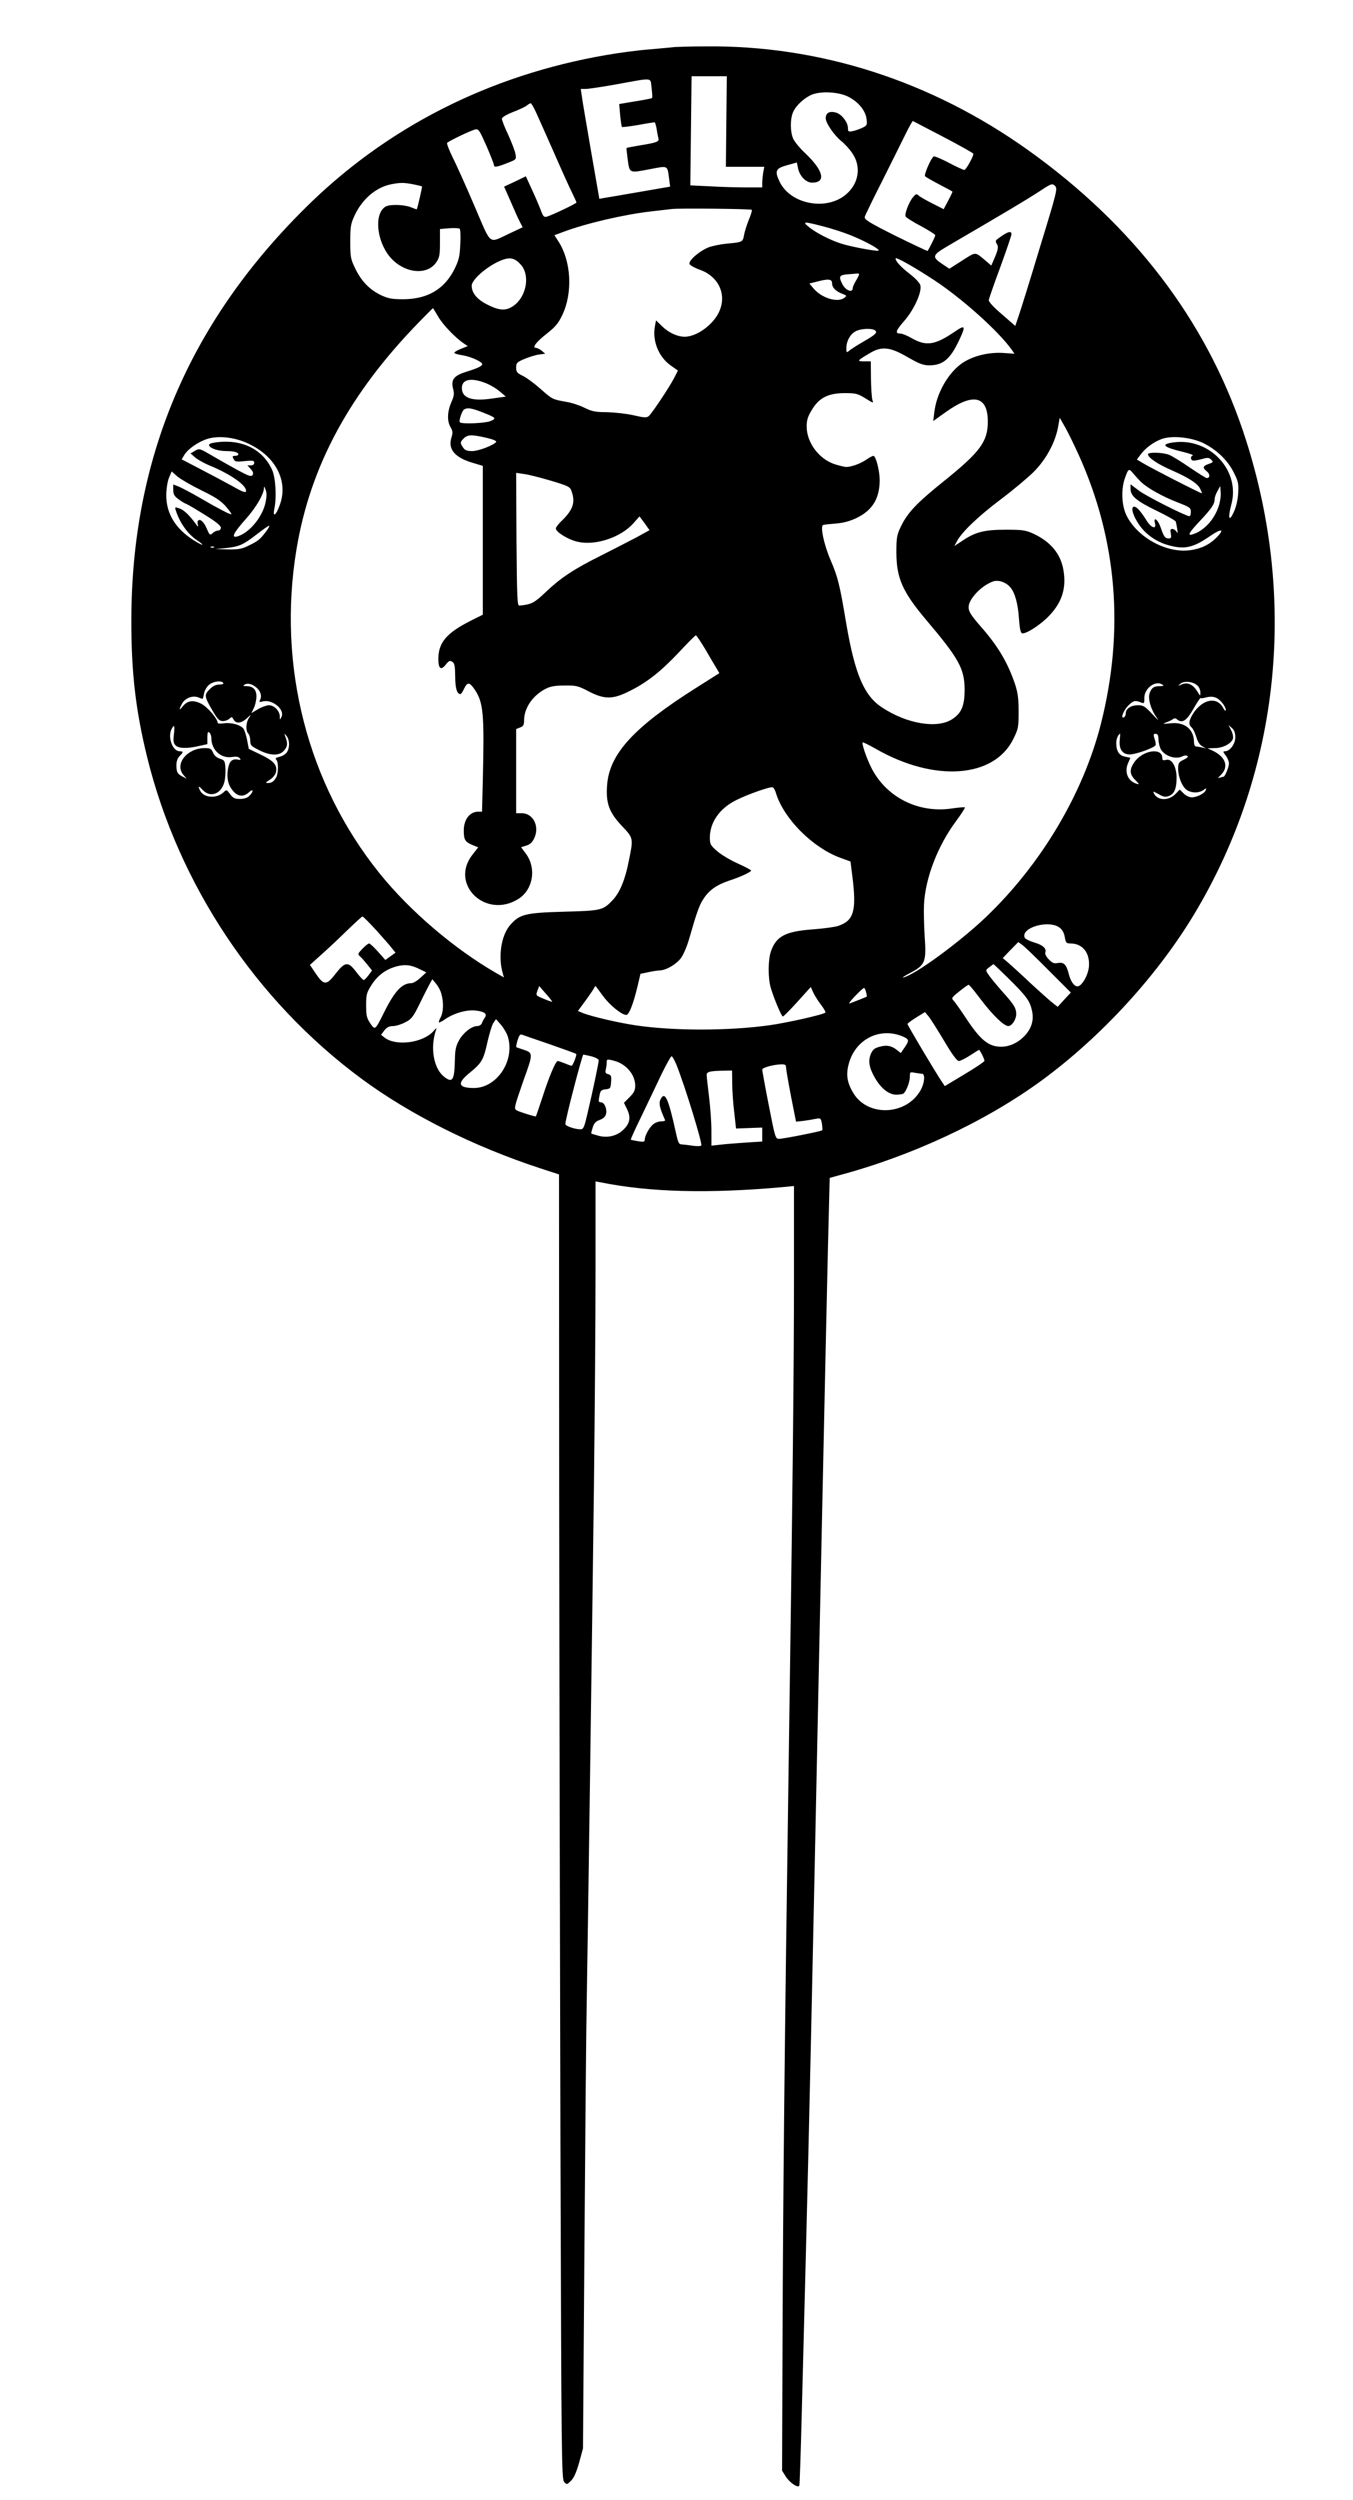
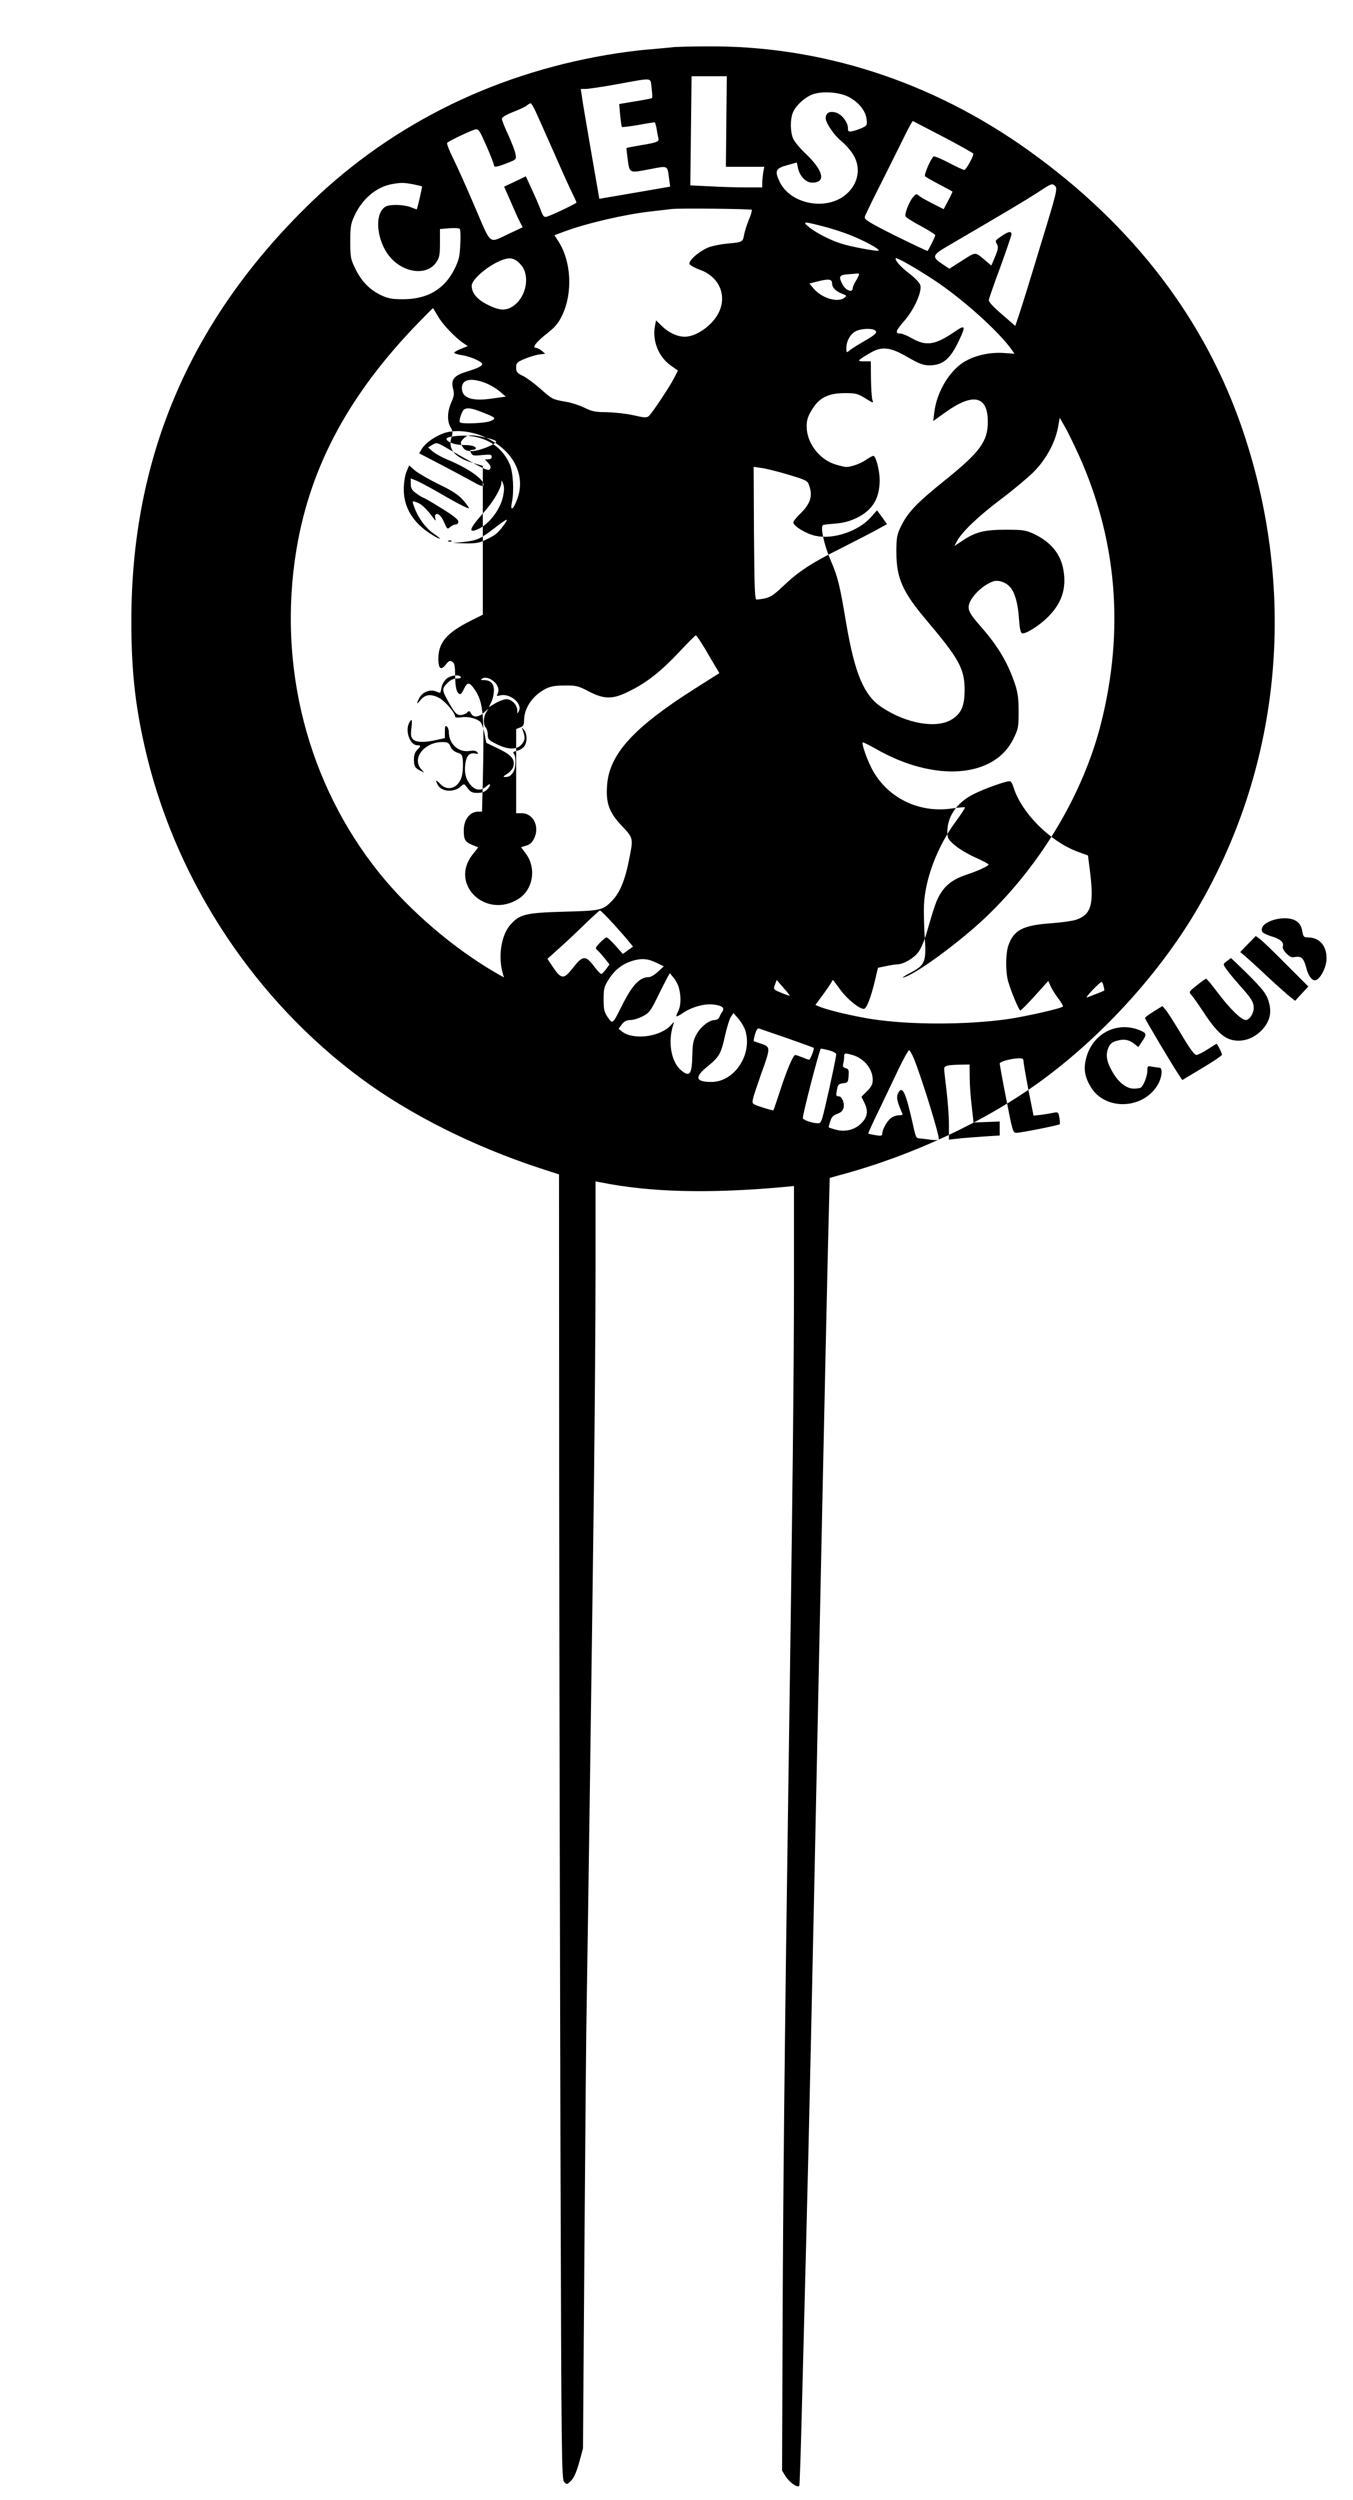
<svg xmlns="http://www.w3.org/2000/svg" version="1.0" width="851.958px" height="1573.42px" viewBox="0 0 852 1574" preserveAspectRatio="xMidYMid meet">
  <g transform="translate(0,1574) scale(0.1,-0.1)" fill="#000000" stroke="none">
-     <path d="M4250 15444 c-19 -2 -91 -9 -160 -15 -69 -5 -190 -21 -270 -35 -742 -127 -1394 -459 -1908 -973 -727 -724 -1084 -1573 -1086 -2581 -1 -332 27 -570 99 -865 197 -802 685 -1535 1350 -2026 307 -227 709 -428 1128 -565 l117 -38 1 -2021 c1 -1111 5 -2959 8 -4107 6 -1973 7 -2088 24 -2105 16 -17 18 -16 43 9 18 18 34 54 51 115 l24 88 9 1255 c5 690 11 1406 15 1590 7 411 32 2171 45 3220 5 426 10 1031 10 1344 l0 568 33 -6 c306 -62 676 -72 1145 -30 l72 7 0 -574 c0 -585 -8 -1324 -35 -3174 -24 -1644 -34 -2616 -37 -3510 l-3 -830 22 -35 c26 -42 81 -78 87 -58 2 7 9 211 15 453 6 242 18 694 26 1005 21 804 40 1684 80 3605 31 1488 61 2859 68 3090 l2 79 50 14 c465 123 932 341 1286 600 376 276 727 659 961 1048 544 906 655 2005 307 3039 -237 702 -691 1296 -1353 1769 -611 436 -1312 662 -2035 654 -86 0 -172 -3 -191 -4z m324 -469 l-3 -285 121 0 121 0 -7 -37 c-3 -21 -6 -50 -6 -65 l0 -28 -103 0 c-57 0 -159 3 -227 7 l-123 6 4 344 4 343 111 0 111 0 -3 -285z m-468 148 c-2 -3 -50 -12 -106 -21 l-101 -17 6 -70 c4 -38 9 -72 11 -74 2 -3 48 3 102 12 53 10 100 17 104 17 3 0 9 -19 13 -42 3 -24 9 -50 11 -59 6 -21 -10 -27 -115 -44 -46 -8 -84 -15 -86 -17 -1 -2 3 -36 8 -75 12 -85 9 -83 140 -58 117 22 109 27 121 -65 l6 -45 -197 -34 c-109 -19 -209 -36 -223 -38 l-26 -5 -52 299 c-28 164 -55 319 -58 346 l-7 47 31 0 c16 0 104 13 193 29 239 43 213 46 222 -23 4 -32 6 -61 3 -63z m1238 7 c62 -32 106 -86 113 -138 5 -37 3 -42 -23 -55 -16 -8 -44 -18 -61 -22 -30 -6 -33 -4 -33 18 0 38 -41 90 -78 99 -39 10 -62 -3 -62 -37 0 -30 54 -108 100 -145 21 -17 52 -51 69 -77 56 -84 39 -189 -41 -257 -123 -105 -349 -63 -418 79 -33 69 -26 85 47 105 l61 17 7 -33 c9 -51 50 -94 89 -94 91 0 72 77 -46 188 -31 29 -63 68 -72 87 -20 41 -21 125 -2 168 18 43 73 93 121 112 61 23 169 16 229 -15z m-1969 -97 c15 -32 66 -148 115 -258 48 -110 99 -223 114 -252 14 -29 26 -55 26 -58 0 -6 -148 -77 -186 -89 -18 -5 -24 0 -39 41 -10 27 -35 85 -56 130 l-38 83 -68 -33 -69 -32 42 -95 c22 -52 48 -110 58 -128 l17 -33 -83 -39 c-135 -63 -111 -81 -218 167 -51 120 -113 258 -137 306 -24 48 -41 92 -38 97 6 10 146 77 177 85 21 5 27 -5 71 -104 26 -60 47 -114 47 -120 0 -16 17 -14 83 12 57 22 59 23 53 55 -2 18 -23 72 -45 121 -23 48 -41 95 -41 103 0 9 26 25 68 42 38 14 78 33 88 41 10 8 22 15 26 15 3 0 19 -26 33 -57z m2568 -156 c103 -54 187 -101 187 -105 1 -17 -46 -101 -57 -102 -6 0 -50 20 -97 45 -48 25 -91 43 -96 40 -17 -11 -63 -116 -54 -125 5 -5 45 -28 89 -51 44 -23 81 -43 83 -45 2 -1 -10 -26 -26 -56 l-29 -55 -69 35 c-38 19 -77 41 -86 49 -16 14 -19 14 -38 -8 -25 -30 -54 -104 -47 -121 2 -7 46 -35 96 -61 50 -27 91 -53 91 -58 0 -8 -32 -73 -48 -99 -1 -2 -92 41 -202 95 -171 86 -198 103 -194 120 3 11 51 110 107 220 55 110 121 242 146 293 25 51 47 91 50 90 4 -2 90 -47 194 -101z m-3343 -297 c30 -6 55 -12 57 -14 2 -2 -27 -131 -33 -144 0 -1 -17 5 -37 13 -42 17 -129 20 -158 5 -75 -41 -60 -216 27 -319 88 -102 233 -118 291 -32 20 29 23 47 23 121 l0 88 58 5 c31 2 61 1 66 -3 5 -5 7 -49 4 -98 -3 -76 -9 -100 -36 -155 -63 -127 -169 -190 -322 -191 -71 0 -94 4 -140 25 -72 34 -125 88 -164 169 -29 60 -31 73 -31 170 0 94 3 111 28 165 48 102 134 176 230 195 59 11 77 11 137 0z m3951 -391 c-60 -200 -121 -395 -134 -433 l-23 -68 -84 73 c-54 46 -84 79 -83 90 2 10 34 104 73 208 38 105 70 198 70 206 0 22 -19 18 -62 -11 -43 -30 -42 -28 -28 -54 8 -15 5 -33 -13 -76 l-24 -56 -34 29 c-71 60 -60 59 -149 3 l-81 -52 -39 26 c-74 49 -72 58 32 119 375 219 484 284 563 335 86 57 91 59 109 42 17 -17 15 -29 -93 -381z m-1817 230 c3 -3 -5 -32 -19 -64 -13 -33 -27 -77 -30 -98 -8 -41 -10 -42 -110 -51 -33 -3 -81 -13 -107 -21 -57 -20 -134 -85 -126 -107 3 -8 33 -25 67 -37 121 -44 172 -163 115 -273 -41 -79 -140 -148 -212 -148 -47 0 -101 25 -144 67 l-37 36 -7 -37 c-17 -94 24 -194 101 -248 l44 -31 -24 -47 c-30 -58 -139 -222 -160 -240 -13 -11 -30 -10 -98 6 -45 10 -120 18 -167 19 -71 0 -94 5 -140 28 -30 15 -82 32 -115 37 -88 16 -87 16 -161 81 -38 34 -88 71 -111 82 -37 18 -43 25 -43 53 0 29 5 34 52 54 29 12 70 25 92 28 l39 5 -22 19 c-13 10 -30 18 -37 18 -26 0 3 38 71 91 51 40 71 64 95 114 68 142 57 342 -25 467 l-24 37 56 21 c144 54 385 110 553 129 52 6 111 13 130 15 49 6 498 1 504 -5z m449 -104 c52 -13 129 -38 171 -55 91 -36 194 -92 178 -98 -15 -5 -176 25 -237 45 -68 22 -152 65 -199 102 -47 38 -36 38 87 6z m-1903 -242 c60 -68 34 -204 -49 -260 -46 -31 -86 -29 -160 8 -67 33 -101 74 -101 120 0 42 111 134 197 164 48 17 78 8 113 -32z m2605 -98 c177 -117 402 -319 486 -436 l18 -26 -72 5 c-90 5 -183 -17 -251 -60 -91 -59 -168 -191 -182 -314 l-7 -55 77 55 c174 125 267 105 267 -59 0 -125 -49 -191 -274 -372 -177 -142 -233 -202 -276 -293 -23 -49 -26 -67 -26 -160 1 -161 39 -246 187 -422 207 -244 242 -308 243 -438 0 -102 -19 -149 -77 -187 -94 -63 -287 -31 -445 74 -112 74 -169 210 -223 523 -42 251 -53 296 -100 405 -42 98 -66 214 -46 220 6 2 42 6 81 9 49 4 88 15 132 36 98 49 142 121 143 236 0 60 -24 154 -40 154 -5 0 -26 -11 -46 -25 -35 -24 -93 -45 -125 -45 -8 0 -38 7 -65 15 -103 30 -184 136 -184 240 0 40 7 63 33 105 45 76 103 105 208 105 68 0 81 -3 129 -33 50 -31 52 -32 44 -10 -4 13 -8 73 -9 133 l-1 110 -42 0 c-48 0 -45 4 38 53 73 43 125 38 235 -26 75 -43 99 -52 138 -52 85 0 131 39 186 155 45 95 41 103 -26 57 -125 -85 -179 -93 -270 -42 -29 17 -61 30 -72 30 -36 0 -31 17 24 80 62 71 112 182 101 224 -3 14 -31 44 -66 71 -57 44 -90 80 -90 98 0 12 119 -55 245 -138z m-475 38 c0 -5 -9 -23 -20 -41 -11 -18 -20 -39 -20 -47 0 -31 -46 -13 -65 26 -25 48 -20 58 33 62 26 2 53 4 60 5 6 1 12 -1 12 -5z m-170 -56 c0 -28 23 -51 65 -67 29 -11 29 -12 11 -26 -43 -31 -142 0 -192 59 l-27 32 44 11 c74 20 99 18 99 -9z m-2482 -209 c28 -50 108 -134 162 -170 l25 -17 -42 -17 c-24 -9 -43 -21 -43 -25 0 -4 21 -11 48 -15 47 -7 116 -35 127 -53 7 -13 -20 -27 -100 -52 -78 -24 -97 -50 -82 -108 8 -30 6 -45 -12 -85 -25 -58 -27 -118 -4 -156 14 -24 15 -35 5 -66 -23 -74 24 -127 141 -160 l57 -17 0 -468 0 -469 -72 -36 c-156 -78 -208 -139 -208 -242 0 -63 16 -75 47 -36 19 24 26 27 40 18 15 -9 18 -26 19 -92 0 -74 11 -112 33 -112 4 0 15 16 24 36 20 41 33 40 65 -6 56 -83 62 -153 52 -572 l-5 -198 -23 0 c-54 0 -92 -49 -92 -119 0 -57 8 -71 52 -90 l39 -16 -37 -47 c-145 -187 86 -407 291 -277 91 58 114 190 48 282 l-32 43 32 10 c23 6 38 20 51 47 35 73 -6 157 -79 157 l-35 0 0 265 0 265 25 10 c21 8 25 16 25 47 1 76 54 154 135 196 31 16 59 21 120 21 73 1 86 -2 152 -37 101 -52 153 -51 259 3 111 55 198 125 312 246 53 57 100 104 104 104 4 0 30 -39 59 -87 28 -49 60 -102 70 -119 l19 -32 -147 -93 c-391 -247 -545 -415 -560 -610 -9 -115 12 -173 92 -258 75 -79 74 -77 44 -224 -23 -118 -57 -198 -102 -245 -60 -63 -71 -66 -307 -72 -243 -7 -278 -16 -337 -83 -58 -66 -78 -202 -47 -306 l7 -25 -49 28 c-264 152 -544 391 -734 627 -455 565 -645 1307 -524 2039 87 527 336 986 778 1438 44 45 81 82 82 82 1 0 15 -24 32 -52z m2751 -87 c20 -13 7 -27 -72 -72 -40 -23 -80 -49 -89 -57 -17 -14 -18 -13 -18 17 0 43 24 87 58 105 30 17 99 21 121 7z m-2456 -331 c30 -11 71 -35 93 -54 l39 -33 -86 -12 c-128 -19 -191 3 -191 66 0 54 55 67 145 33z m-15 -186 c86 -34 90 -38 50 -55 -32 -14 -180 -20 -192 -8 -9 8 12 72 26 81 21 13 47 9 116 -18z m3756 -269 c241 -534 288 -1103 140 -1690 -112 -442 -377 -887 -726 -1220 -165 -157 -442 -360 -518 -379 -14 -4 6 10 43 29 94 50 102 68 90 234 -4 69 -6 158 -4 196 8 166 86 369 201 524 34 46 59 85 57 88 -3 2 -43 -1 -89 -8 -205 -28 -401 70 -496 248 -32 61 -67 161 -59 169 2 2 39 -16 83 -41 369 -211 745 -184 866 63 31 63 33 73 33 172 0 82 -5 120 -23 174 -44 130 -103 231 -202 346 -74 84 -90 109 -90 137 0 51 79 135 153 162 32 12 81 -3 109 -36 29 -32 49 -103 55 -196 4 -60 10 -90 19 -94 22 -8 118 53 173 112 79 83 107 171 89 282 -16 103 -79 181 -188 232 -50 23 -67 26 -175 26 -136 0 -192 -14 -275 -70 l-50 -33 17 31 c29 56 134 157 278 265 77 58 170 136 206 172 77 78 133 181 152 278 l11 62 33 -58 c18 -31 57 -111 87 -177z m-3733 109 c41 -9 67 -20 63 -26 -13 -20 -110 -58 -151 -58 -32 0 -46 5 -57 22 -20 29 -20 34 4 58 24 24 50 25 141 4z m-1496 -38 c173 -81 252 -239 195 -388 -24 -66 -45 -78 -33 -20 15 71 8 193 -14 243 -58 129 -187 194 -346 175 -41 -5 -55 -11 -51 -21 8 -19 58 -35 110 -35 47 0 74 -8 74 -21 0 -5 -9 -9 -20 -9 -18 0 -19 -3 -10 -20 9 -17 17 -19 70 -13 52 5 60 4 60 -11 0 -10 -8 -16 -22 -16 l-21 0 21 -23 c15 -16 18 -27 12 -37 -8 -13 -23 -8 -92 29 -46 25 -119 66 -163 92 -79 46 -80 47 -108 31 l-28 -17 30 -26 c17 -14 57 -36 88 -49 133 -54 239 -128 231 -163 -2 -11 -22 -4 -83 31 -44 24 -135 73 -201 107 l-121 63 18 30 c24 37 85 79 141 98 72 23 176 12 263 -30z m6010 6 c85 -41 157 -109 196 -188 28 -56 31 -71 27 -131 -3 -43 -13 -86 -28 -118 -30 -65 -38 -38 -15 49 58 212 -134 420 -361 391 -88 -11 -70 -30 56 -60 41 -10 69 -20 62 -23 -18 -6 -14 -32 6 -32 9 0 34 5 56 11 32 9 41 8 54 -5 15 -14 13 -17 -16 -27 -38 -13 -40 -24 -10 -48 20 -17 19 -41 -2 -41 -5 0 -53 30 -106 66 -54 37 -112 73 -130 80 -38 16 -134 19 -134 4 0 -21 60 -62 150 -101 109 -48 164 -84 179 -117 6 -13 11 -25 11 -28 0 -5 -327 162 -382 196 l-28 17 25 33 c30 40 80 77 131 96 63 23 180 12 259 -24z m-385 -250 c42 -38 134 -89 224 -124 78 -30 86 -35 86 -60 0 -16 -4 -28 -9 -28 -22 0 -272 126 -318 161 l-53 40 0 -29 c0 -45 39 -77 165 -138 64 -31 118 -61 120 -68 2 -6 6 -27 9 -46 4 -27 3 -31 -5 -17 -5 9 -17 17 -26 17 -12 0 -14 -7 -9 -30 4 -25 2 -30 -14 -30 -22 0 -30 10 -50 69 -17 50 -48 73 -36 26 10 -39 -22 -30 -51 15 -39 62 -64 90 -80 90 -24 0 -9 -56 32 -115 44 -63 113 -110 193 -130 96 -25 149 -12 256 62 69 47 90 43 41 -8 -47 -48 -100 -74 -170 -83 -150 -20 -333 81 -401 220 -30 62 -34 162 -10 232 23 64 25 65 54 30 15 -18 38 -43 52 -56z m-5925 -48 c87 -42 124 -66 155 -101 22 -25 38 -48 36 -51 -5 -4 -88 39 -211 111 -44 25 -97 53 -117 62 l-38 15 0 -34 c0 -28 7 -40 33 -59 17 -13 40 -27 50 -30 10 -4 63 -35 117 -69 67 -41 100 -68 100 -80 0 -10 -7 -18 -17 -18 -9 0 -25 -7 -34 -16 -18 -16 -20 -14 -38 28 -18 44 -45 66 -56 48 -3 -4 -3 -16 1 -27 3 -12 -1 -10 -13 7 -41 56 -75 89 -104 99 -28 10 -30 9 -23 -12 24 -77 75 -149 133 -188 57 -38 39 -38 -21 0 -115 73 -173 169 -172 286 1 41 8 86 18 109 l16 38 35 -31 c20 -17 87 -56 150 -87z m2202 60 c114 -34 123 -39 132 -67 25 -69 9 -116 -58 -182 -23 -21 -41 -45 -41 -52 0 -23 79 -71 137 -84 114 -26 273 28 352 117 l38 43 32 -43 31 -44 -82 -45 c-46 -24 -144 -75 -218 -112 -177 -88 -258 -142 -352 -231 -75 -71 -90 -79 -168 -87 -13 -2 -15 52 -18 417 l-2 419 47 -7 c27 -3 103 -22 170 -42z m-1796 -139 c-20 -91 -100 -187 -173 -211 -47 -15 -32 18 53 113 61 69 108 150 110 187 0 17 3 15 11 -8 8 -20 7 -44 -1 -81z m6004 -23 c-28 -85 -93 -154 -163 -176 -37 -12 -25 10 47 86 73 78 91 105 91 137 0 10 8 33 18 50 l17 31 3 -41 c2 -22 -4 -62 -13 -87z m-6001 -159 c-37 -49 -49 -59 -109 -88 -41 -21 -64 -25 -130 -24 l-80 2 71 7 c81 9 105 20 194 89 36 28 69 51 74 51 4 0 -4 -17 -20 -37z m-327 -99 c-3 -3 -12 -4 -19 -1 -8 3 -5 6 6 6 11 1 17 -2 13 -5z m58 -854 c4 -6 -7 -10 -25 -10 -22 0 -41 -9 -61 -30 -35 -35 -34 -44 20 -137 30 -51 41 -62 63 -63 15 0 33 7 42 15 13 14 16 13 26 -5 15 -28 48 -25 84 8 28 26 28 26 13 2 -20 -29 -22 -81 -4 -99 6 -6 12 -26 12 -44 0 -29 6 -35 54 -59 74 -38 132 -38 161 -1 21 26 22 43 5 88 -7 20 -6 20 9 1 20 -25 21 -75 1 -103 -8 -12 -29 -24 -46 -28 -23 -5 -28 -10 -20 -18 14 -14 14 -82 0 -110 -15 -27 -28 -37 -54 -37 -16 0 -13 4 12 20 18 11 35 31 39 45 12 46 -10 73 -93 113 l-77 37 -11 57 c-6 31 -17 63 -24 72 -19 23 -79 39 -122 32 -21 -3 -39 -2 -39 2 0 27 -66 103 -105 122 -51 25 -86 19 -115 -17 -24 -30 -26 -23 -5 16 18 35 65 54 101 41 14 -6 27 -10 29 -10 1 0 6 16 9 35 4 19 18 43 33 55 27 21 77 27 88 10z m6136 -16 c11 -9 19 -29 19 -43 0 -26 0 -26 -20 7 -27 43 -61 59 -97 43 -27 -11 -27 -11 -8 5 24 19 79 13 106 -12z m-5927 -13 c26 -22 35 -53 24 -75 -9 -17 -7 -18 16 -12 60 15 140 -51 118 -97 -11 -22 -11 -22 -11 4 -1 34 -36 69 -68 69 -14 0 -45 -11 -69 -25 l-42 -25 15 31 c9 17 16 49 17 71 1 45 -20 68 -63 68 -21 0 -23 2 -11 10 18 11 48 4 74 -19z m5706 19 c12 -7 8 -10 -15 -10 -38 0 -51 -9 -64 -42 -13 -35 6 -104 44 -156 17 -24 7 -16 -27 21 -47 51 -58 57 -92 57 -43 0 -76 -22 -76 -51 0 -10 -4 -21 -10 -24 -26 -16 -6 41 25 72 34 34 44 36 87 18 13 -5 16 0 15 29 -2 61 69 115 113 86z m375 -112 c14 -16 25 -37 25 -46 -1 -11 -6 -8 -16 10 -39 74 -128 58 -188 -32 -29 -45 -33 -72 -11 -90 8 -7 21 -33 29 -59 8 -29 22 -51 37 -59 l24 -14 -25 6 c-14 3 -31 6 -37 6 -7 0 -13 11 -13 25 0 84 -58 131 -149 121 -49 -5 -52 -4 -26 6 17 6 36 15 43 21 8 6 17 6 26 -3 32 -26 60 -7 102 67 23 40 43 71 46 68 2 -2 17 -1 33 4 43 11 72 2 100 -31z m-6601 -201 c-5 -42 -3 -57 11 -70 19 -20 75 -21 150 -3 l50 11 0 42 c0 32 3 39 13 31 6 -6 12 -21 12 -35 0 -75 61 -130 130 -119 26 4 41 2 49 -8 9 -11 6 -12 -14 -8 -35 6 -53 -12 -61 -63 -8 -57 2 -99 33 -135 30 -36 67 -39 100 -8 28 26 31 6 3 -22 -13 -13 -33 -20 -60 -20 -32 0 -43 5 -62 30 -22 30 -22 30 -42 11 -43 -40 -123 -35 -146 10 -17 32 -11 34 15 6 52 -56 127 -21 140 64 4 24 5 62 3 84 -3 34 -7 40 -33 48 -20 6 -36 19 -44 38 -11 25 -18 29 -52 29 -114 0 -194 -103 -133 -171 l19 -22 -25 13 c-34 17 -40 28 -40 73 0 24 7 44 20 57 25 25 25 30 1 30 -46 0 -78 90 -51 141 17 31 21 22 14 -34z m6686 -19 c0 -42 -34 -88 -65 -88 -14 0 -13 -4 4 -26 12 -15 21 -38 21 -51 0 -22 -25 -83 -34 -83 -3 0 -13 -3 -23 -6 -15 -6 -14 -3 4 15 55 53 33 116 -52 156 l-30 14 45 1 c51 0 105 28 115 59 3 11 -1 34 -11 53 l-17 33 22 -19 c15 -13 21 -31 21 -58z m-728 -18 c-6 -56 18 -90 62 -90 40 0 159 43 164 59 2 6 -1 25 -7 41 -8 26 -7 30 7 30 13 0 17 -9 18 -35 0 -19 7 -46 14 -61 25 -45 95 -68 139 -45 9 5 22 6 29 2 8 -5 0 -13 -23 -24 -31 -15 -35 -21 -35 -57 0 -52 26 -115 55 -134 31 -20 74 -20 103 -1 20 15 21 14 16 0 -8 -21 -56 -45 -89 -45 -14 0 -37 11 -50 24 l-25 25 -29 -30 c-42 -41 -109 -40 -132 3 -10 18 -9 18 28 -2 31 -18 43 -20 66 -11 33 13 47 46 47 114 0 70 -30 122 -65 113 -20 -5 -25 -3 -25 12 0 68 -125 49 -177 -28 -31 -45 -29 -76 7 -111 27 -27 27 -30 7 -23 -53 16 -77 72 -53 128 l15 35 -33 7 c-38 7 -56 35 -56 87 0 25 14 57 25 57 0 0 -1 -18 -3 -40z m-2165 -335 c50 -161 232 -343 406 -406 l63 -23 12 -95 c27 -215 9 -277 -88 -310 -19 -7 -91 -17 -159 -22 -176 -13 -232 -43 -266 -138 -19 -54 -19 -171 -1 -231 22 -73 68 -180 76 -180 4 0 46 42 92 93 l84 93 16 -36 c9 -19 31 -54 49 -77 18 -24 30 -45 27 -48 -12 -13 -245 -65 -353 -80 -260 -36 -606 -36 -845 0 -108 16 -278 56 -330 77 l-31 13 50 68 c27 37 51 73 54 80 2 7 6 10 9 7 2 -3 23 -31 46 -62 42 -57 117 -118 146 -118 17 0 45 72 71 182 l18 77 49 10 c27 6 59 11 71 11 41 1 105 38 135 78 16 22 39 76 51 119 50 174 65 216 93 257 34 52 83 86 158 111 69 22 140 55 140 64 0 4 -38 24 -85 45 -47 21 -105 56 -130 78 -41 36 -45 43 -45 86 1 95 61 182 165 234 71 36 215 87 231 81 6 -2 16 -19 21 -38z m-2518 -862 c44 -49 89 -100 100 -115 l21 -26 -32 -23 -32 -23 -46 52 c-26 29 -51 52 -56 52 -6 0 -25 -15 -42 -33 -29 -30 -31 -35 -17 -47 9 -7 29 -30 46 -51 l31 -39 -22 -30 c-12 -16 -25 -30 -30 -30 -6 0 -26 23 -47 50 -51 68 -70 67 -130 -10 -58 -75 -74 -75 -125 0 l-37 55 72 65 c40 35 113 104 162 152 50 48 93 88 97 88 4 0 43 -39 87 -87z m4305 16 c17 -13 28 -34 32 -60 6 -35 10 -39 36 -39 76 0 123 -59 116 -146 -5 -54 -45 -124 -72 -124 -22 0 -44 32 -56 82 -15 57 -31 72 -69 65 -22 -5 -34 0 -56 23 -15 15 -25 34 -22 42 9 26 -14 48 -69 64 -30 9 -58 23 -61 31 -25 64 155 114 221 62z m-70 -268 l140 -140 -42 -45 -41 -45 -28 22 c-15 11 -79 68 -142 126 -62 59 -128 118 -145 133 l-31 26 49 51 49 50 26 -19 c14 -10 89 -82 165 -159z m-3959 6 l39 -19 -37 -34 c-20 -19 -46 -34 -57 -34 -58 0 -104 -48 -170 -180 -59 -118 -58 -117 -89 -73 -22 33 -26 48 -26 113 0 69 3 80 34 129 39 61 91 99 159 117 54 14 91 9 147 -19z m3708 -59 c110 -109 133 -139 146 -200 13 -57 0 -107 -41 -154 -42 -47 -97 -74 -153 -74 -80 0 -131 42 -225 185 -29 44 -61 89 -71 101 -19 20 -19 21 32 62 29 23 55 42 59 42 5 0 38 -41 75 -90 73 -97 147 -170 175 -170 23 0 50 42 50 75 0 38 -14 61 -90 145 -36 41 -75 88 -85 104 -19 28 -19 28 6 47 13 10 25 19 26 19 1 0 45 -42 96 -92z m-3574 -96 c15 -53 13 -112 -4 -146 -9 -16 -14 -31 -11 -33 2 -2 20 7 40 21 56 38 131 59 188 54 59 -6 78 -21 60 -46 -7 -9 -15 -25 -18 -34 -4 -10 -16 -18 -29 -18 -35 0 -88 -41 -115 -90 -20 -37 -25 -60 -26 -125 -3 -127 -15 -146 -68 -104 -66 52 -89 183 -51 294 6 16 2 14 -16 -7 -67 -75 -239 -97 -310 -39 l-20 16 21 28 c15 19 30 27 54 27 17 0 52 10 76 23 40 20 50 32 92 117 25 52 54 108 63 125 l17 30 23 -28 c13 -15 29 -44 34 -65z m698 -49 c-2 -1 -26 7 -54 19 -49 20 -50 21 -39 50 l11 30 42 -48 c23 -26 41 -49 40 -51z m1977 61 c4 -15 6 -27 4 -29 -3 -2 -83 -34 -108 -43 -8 -2 7 18 35 47 27 28 52 51 56 51 4 0 10 -12 13 -26z m491 -306 c50 -85 82 -128 93 -128 10 0 41 16 71 35 29 19 54 35 57 35 5 0 34 -57 34 -69 0 -5 -56 -43 -125 -84 l-125 -75 -18 27 c-33 47 -217 356 -217 364 0 4 25 22 55 41 l55 34 22 -26 c12 -14 56 -84 98 -154z m-2747 24 c45 -150 -69 -321 -213 -322 -102 0 -110 30 -25 98 73 60 85 80 109 191 12 52 28 106 37 120 l17 25 32 -37 c17 -20 37 -54 43 -75z m2486 3 c42 -18 44 -25 12 -71 l-23 -34 -24 19 c-36 28 -64 33 -109 21 -33 -9 -44 -18 -56 -46 -18 -44 -11 -86 27 -152 37 -64 87 -104 133 -104 19 0 39 3 44 6 17 10 42 73 42 106 0 31 1 32 31 26 17 -3 38 -6 45 -6 22 0 17 -60 -9 -105 -90 -158 -332 -168 -423 -17 -39 65 -47 114 -30 180 40 158 195 237 340 177z m-2221 -50 c88 -31 163 -58 165 -60 6 -5 -21 -75 -29 -75 -4 0 -23 7 -42 15 -20 8 -40 15 -45 15 -13 0 -54 -96 -97 -230 -21 -63 -39 -117 -41 -119 -1 -1 -33 7 -69 19 -66 22 -66 22 -59 54 3 17 27 87 51 156 60 165 60 171 3 190 -25 8 -47 16 -49 17 -2 2 1 21 8 44 9 29 16 39 27 35 9 -3 88 -31 177 -61z m263 -76 c25 -7 44 -17 44 -25 0 -15 -33 -173 -71 -336 -20 -85 -25 -98 -43 -98 -37 0 -96 21 -96 33 -1 27 106 436 113 437 5 0 28 -5 53 -11z m533 -51 c54 -134 167 -503 157 -510 -6 -5 -31 -5 -56 -1 -25 4 -55 7 -67 8 -18 0 -23 10 -37 75 -48 218 -70 266 -98 205 -10 -23 -4 -50 30 -127 2 -5 -9 -8 -25 -8 -15 0 -38 -8 -49 -18 -25 -19 -54 -73 -54 -97 0 -14 -7 -16 -42 -10 -24 4 -44 8 -46 10 -2 1 29 70 69 151 39 82 96 200 125 262 30 61 58 112 63 112 5 0 18 -24 30 -52z m-387 22 c73 -21 128 -87 128 -156 0 -28 -8 -44 -35 -71 l-36 -36 20 -41 c24 -51 18 -87 -21 -126 -40 -41 -100 -56 -158 -41 -24 7 -46 13 -47 15 -1 1 3 18 9 37 8 27 19 39 44 48 23 8 36 21 40 37 8 31 -10 74 -31 74 -17 0 -18 4 -9 48 5 26 12 31 38 34 29 3 31 6 34 46 3 37 0 44 -18 49 -16 4 -20 11 -16 27 3 11 6 31 6 44 0 25 2 26 52 12z m1078 -40 c0 -11 14 -92 31 -181 l32 -161 46 5 c25 3 60 9 78 13 30 6 32 5 39 -30 3 -20 4 -39 2 -42 -7 -7 -245 -54 -272 -54 -23 0 -25 8 -65 213 -23 116 -41 217 -41 223 0 12 67 31 118 33 26 1 32 -3 32 -19z m-339 -102 c0 -46 6 -128 13 -183 l11 -100 83 3 82 3 0 -44 0 -44 -97 -6 c-54 -4 -126 -9 -160 -13 l-63 -7 0 94 c0 52 -7 148 -15 214 -8 66 -15 128 -15 137 0 20 18 25 98 27 l62 1 1 -82z" />
+     <path d="M4250 15444 c-19 -2 -91 -9 -160 -15 -69 -5 -190 -21 -270 -35 -742 -127 -1394 -459 -1908 -973 -727 -724 -1084 -1573 -1086 -2581 -1 -332 27 -570 99 -865 197 -802 685 -1535 1350 -2026 307 -227 709 -428 1128 -565 l117 -38 1 -2021 c1 -1111 5 -2959 8 -4107 6 -1973 7 -2088 24 -2105 16 -17 18 -16 43 9 18 18 34 54 51 115 l24 88 9 1255 c5 690 11 1406 15 1590 7 411 32 2171 45 3220 5 426 10 1031 10 1344 l0 568 33 -6 c306 -62 676 -72 1145 -30 l72 7 0 -574 c0 -585 -8 -1324 -35 -3174 -24 -1644 -34 -2616 -37 -3510 l-3 -830 22 -35 c26 -42 81 -78 87 -58 2 7 9 211 15 453 6 242 18 694 26 1005 21 804 40 1684 80 3605 31 1488 61 2859 68 3090 l2 79 50 14 c465 123 932 341 1286 600 376 276 727 659 961 1048 544 906 655 2005 307 3039 -237 702 -691 1296 -1353 1769 -611 436 -1312 662 -2035 654 -86 0 -172 -3 -191 -4z m324 -469 l-3 -285 121 0 121 0 -7 -37 c-3 -21 -6 -50 -6 -65 l0 -28 -103 0 c-57 0 -159 3 -227 7 l-123 6 4 344 4 343 111 0 111 0 -3 -285z m-468 148 c-2 -3 -50 -12 -106 -21 l-101 -17 6 -70 c4 -38 9 -72 11 -74 2 -3 48 3 102 12 53 10 100 17 104 17 3 0 9 -19 13 -42 3 -24 9 -50 11 -59 6 -21 -10 -27 -115 -44 -46 -8 -84 -15 -86 -17 -1 -2 3 -36 8 -75 12 -85 9 -83 140 -58 117 22 109 27 121 -65 l6 -45 -197 -34 c-109 -19 -209 -36 -223 -38 l-26 -5 -52 299 c-28 164 -55 319 -58 346 l-7 47 31 0 c16 0 104 13 193 29 239 43 213 46 222 -23 4 -32 6 -61 3 -63z m1238 7 c62 -32 106 -86 113 -138 5 -37 3 -42 -23 -55 -16 -8 -44 -18 -61 -22 -30 -6 -33 -4 -33 18 0 38 -41 90 -78 99 -39 10 -62 -3 -62 -37 0 -30 54 -108 100 -145 21 -17 52 -51 69 -77 56 -84 39 -189 -41 -257 -123 -105 -349 -63 -418 79 -33 69 -26 85 47 105 l61 17 7 -33 c9 -51 50 -94 89 -94 91 0 72 77 -46 188 -31 29 -63 68 -72 87 -20 41 -21 125 -2 168 18 43 73 93 121 112 61 23 169 16 229 -15z m-1969 -97 c15 -32 66 -148 115 -258 48 -110 99 -223 114 -252 14 -29 26 -55 26 -58 0 -6 -148 -77 -186 -89 -18 -5 -24 0 -39 41 -10 27 -35 85 -56 130 l-38 83 -68 -33 -69 -32 42 -95 c22 -52 48 -110 58 -128 l17 -33 -83 -39 c-135 -63 -111 -81 -218 167 -51 120 -113 258 -137 306 -24 48 -41 92 -38 97 6 10 146 77 177 85 21 5 27 -5 71 -104 26 -60 47 -114 47 -120 0 -16 17 -14 83 12 57 22 59 23 53 55 -2 18 -23 72 -45 121 -23 48 -41 95 -41 103 0 9 26 25 68 42 38 14 78 33 88 41 10 8 22 15 26 15 3 0 19 -26 33 -57z m2568 -156 c103 -54 187 -101 187 -105 1 -17 -46 -101 -57 -102 -6 0 -50 20 -97 45 -48 25 -91 43 -96 40 -17 -11 -63 -116 -54 -125 5 -5 45 -28 89 -51 44 -23 81 -43 83 -45 2 -1 -10 -26 -26 -56 l-29 -55 -69 35 c-38 19 -77 41 -86 49 -16 14 -19 14 -38 -8 -25 -30 -54 -104 -47 -121 2 -7 46 -35 96 -61 50 -27 91 -53 91 -58 0 -8 -32 -73 -48 -99 -1 -2 -92 41 -202 95 -171 86 -198 103 -194 120 3 11 51 110 107 220 55 110 121 242 146 293 25 51 47 91 50 90 4 -2 90 -47 194 -101z m-3343 -297 c30 -6 55 -12 57 -14 2 -2 -27 -131 -33 -144 0 -1 -17 5 -37 13 -42 17 -129 20 -158 5 -75 -41 -60 -216 27 -319 88 -102 233 -118 291 -32 20 29 23 47 23 121 l0 88 58 5 c31 2 61 1 66 -3 5 -5 7 -49 4 -98 -3 -76 -9 -100 -36 -155 -63 -127 -169 -190 -322 -191 -71 0 -94 4 -140 25 -72 34 -125 88 -164 169 -29 60 -31 73 -31 170 0 94 3 111 28 165 48 102 134 176 230 195 59 11 77 11 137 0z m3951 -391 c-60 -200 -121 -395 -134 -433 l-23 -68 -84 73 c-54 46 -84 79 -83 90 2 10 34 104 73 208 38 105 70 198 70 206 0 22 -19 18 -62 -11 -43 -30 -42 -28 -28 -54 8 -15 5 -33 -13 -76 l-24 -56 -34 29 c-71 60 -60 59 -149 3 l-81 -52 -39 26 c-74 49 -72 58 32 119 375 219 484 284 563 335 86 57 91 59 109 42 17 -17 15 -29 -93 -381z m-1817 230 c3 -3 -5 -32 -19 -64 -13 -33 -27 -77 -30 -98 -8 -41 -10 -42 -110 -51 -33 -3 -81 -13 -107 -21 -57 -20 -134 -85 -126 -107 3 -8 33 -25 67 -37 121 -44 172 -163 115 -273 -41 -79 -140 -148 -212 -148 -47 0 -101 25 -144 67 l-37 36 -7 -37 c-17 -94 24 -194 101 -248 l44 -31 -24 -47 c-30 -58 -139 -222 -160 -240 -13 -11 -30 -10 -98 6 -45 10 -120 18 -167 19 -71 0 -94 5 -140 28 -30 15 -82 32 -115 37 -88 16 -87 16 -161 81 -38 34 -88 71 -111 82 -37 18 -43 25 -43 53 0 29 5 34 52 54 29 12 70 25 92 28 l39 5 -22 19 c-13 10 -30 18 -37 18 -26 0 3 38 71 91 51 40 71 64 95 114 68 142 57 342 -25 467 l-24 37 56 21 c144 54 385 110 553 129 52 6 111 13 130 15 49 6 498 1 504 -5z m449 -104 c52 -13 129 -38 171 -55 91 -36 194 -92 178 -98 -15 -5 -176 25 -237 45 -68 22 -152 65 -199 102 -47 38 -36 38 87 6z m-1903 -242 c60 -68 34 -204 -49 -260 -46 -31 -86 -29 -160 8 -67 33 -101 74 -101 120 0 42 111 134 197 164 48 17 78 8 113 -32z m2605 -98 c177 -117 402 -319 486 -436 l18 -26 -72 5 c-90 5 -183 -17 -251 -60 -91 -59 -168 -191 -182 -314 l-7 -55 77 55 c174 125 267 105 267 -59 0 -125 -49 -191 -274 -372 -177 -142 -233 -202 -276 -293 -23 -49 -26 -67 -26 -160 1 -161 39 -246 187 -422 207 -244 242 -308 243 -438 0 -102 -19 -149 -77 -187 -94 -63 -287 -31 -445 74 -112 74 -169 210 -223 523 -42 251 -53 296 -100 405 -42 98 -66 214 -46 220 6 2 42 6 81 9 49 4 88 15 132 36 98 49 142 121 143 236 0 60 -24 154 -40 154 -5 0 -26 -11 -46 -25 -35 -24 -93 -45 -125 -45 -8 0 -38 7 -65 15 -103 30 -184 136 -184 240 0 40 7 63 33 105 45 76 103 105 208 105 68 0 81 -3 129 -33 50 -31 52 -32 44 -10 -4 13 -8 73 -9 133 l-1 110 -42 0 c-48 0 -45 4 38 53 73 43 125 38 235 -26 75 -43 99 -52 138 -52 85 0 131 39 186 155 45 95 41 103 -26 57 -125 -85 -179 -93 -270 -42 -29 17 -61 30 -72 30 -36 0 -31 17 24 80 62 71 112 182 101 224 -3 14 -31 44 -66 71 -57 44 -90 80 -90 98 0 12 119 -55 245 -138z m-475 38 c0 -5 -9 -23 -20 -41 -11 -18 -20 -39 -20 -47 0 -31 -46 -13 -65 26 -25 48 -20 58 33 62 26 2 53 4 60 5 6 1 12 -1 12 -5z m-170 -56 c0 -28 23 -51 65 -67 29 -11 29 -12 11 -26 -43 -31 -142 0 -192 59 l-27 32 44 11 c74 20 99 18 99 -9z m-2482 -209 c28 -50 108 -134 162 -170 l25 -17 -42 -17 c-24 -9 -43 -21 -43 -25 0 -4 21 -11 48 -15 47 -7 116 -35 127 -53 7 -13 -20 -27 -100 -52 -78 -24 -97 -50 -82 -108 8 -30 6 -45 -12 -85 -25 -58 -27 -118 -4 -156 14 -24 15 -35 5 -66 -23 -74 24 -127 141 -160 l57 -17 0 -468 0 -469 -72 -36 c-156 -78 -208 -139 -208 -242 0 -63 16 -75 47 -36 19 24 26 27 40 18 15 -9 18 -26 19 -92 0 -74 11 -112 33 -112 4 0 15 16 24 36 20 41 33 40 65 -6 56 -83 62 -153 52 -572 l-5 -198 -23 0 c-54 0 -92 -49 -92 -119 0 -57 8 -71 52 -90 l39 -16 -37 -47 c-145 -187 86 -407 291 -277 91 58 114 190 48 282 l-32 43 32 10 c23 6 38 20 51 47 35 73 -6 157 -79 157 l-35 0 0 265 0 265 25 10 c21 8 25 16 25 47 1 76 54 154 135 196 31 16 59 21 120 21 73 1 86 -2 152 -37 101 -52 153 -51 259 3 111 55 198 125 312 246 53 57 100 104 104 104 4 0 30 -39 59 -87 28 -49 60 -102 70 -119 l19 -32 -147 -93 c-391 -247 -545 -415 -560 -610 -9 -115 12 -173 92 -258 75 -79 74 -77 44 -224 -23 -118 -57 -198 -102 -245 -60 -63 -71 -66 -307 -72 -243 -7 -278 -16 -337 -83 -58 -66 -78 -202 -47 -306 l7 -25 -49 28 c-264 152 -544 391 -734 627 -455 565 -645 1307 -524 2039 87 527 336 986 778 1438 44 45 81 82 82 82 1 0 15 -24 32 -52z m2751 -87 c20 -13 7 -27 -72 -72 -40 -23 -80 -49 -89 -57 -17 -14 -18 -13 -18 17 0 43 24 87 58 105 30 17 99 21 121 7z m-2456 -331 c30 -11 71 -35 93 -54 l39 -33 -86 -12 c-128 -19 -191 3 -191 66 0 54 55 67 145 33z m-15 -186 c86 -34 90 -38 50 -55 -32 -14 -180 -20 -192 -8 -9 8 12 72 26 81 21 13 47 9 116 -18z m3756 -269 c241 -534 288 -1103 140 -1690 -112 -442 -377 -887 -726 -1220 -165 -157 -442 -360 -518 -379 -14 -4 6 10 43 29 94 50 102 68 90 234 -4 69 -6 158 -4 196 8 166 86 369 201 524 34 46 59 85 57 88 -3 2 -43 -1 -89 -8 -205 -28 -401 70 -496 248 -32 61 -67 161 -59 169 2 2 39 -16 83 -41 369 -211 745 -184 866 63 31 63 33 73 33 172 0 82 -5 120 -23 174 -44 130 -103 231 -202 346 -74 84 -90 109 -90 137 0 51 79 135 153 162 32 12 81 -3 109 -36 29 -32 49 -103 55 -196 4 -60 10 -90 19 -94 22 -8 118 53 173 112 79 83 107 171 89 282 -16 103 -79 181 -188 232 -50 23 -67 26 -175 26 -136 0 -192 -14 -275 -70 l-50 -33 17 31 c29 56 134 157 278 265 77 58 170 136 206 172 77 78 133 181 152 278 l11 62 33 -58 c18 -31 57 -111 87 -177z m-3733 109 c41 -9 67 -20 63 -26 -13 -20 -110 -58 -151 -58 -32 0 -46 5 -57 22 -20 29 -20 34 4 58 24 24 50 25 141 4z c173 -81 252 -239 195 -388 -24 -66 -45 -78 -33 -20 15 71 8 193 -14 243 -58 129 -187 194 -346 175 -41 -5 -55 -11 -51 -21 8 -19 58 -35 110 -35 47 0 74 -8 74 -21 0 -5 -9 -9 -20 -9 -18 0 -19 -3 -10 -20 9 -17 17 -19 70 -13 52 5 60 4 60 -11 0 -10 -8 -16 -22 -16 l-21 0 21 -23 c15 -16 18 -27 12 -37 -8 -13 -23 -8 -92 29 -46 25 -119 66 -163 92 -79 46 -80 47 -108 31 l-28 -17 30 -26 c17 -14 57 -36 88 -49 133 -54 239 -128 231 -163 -2 -11 -22 -4 -83 31 -44 24 -135 73 -201 107 l-121 63 18 30 c24 37 85 79 141 98 72 23 176 12 263 -30z m6010 6 c85 -41 157 -109 196 -188 28 -56 31 -71 27 -131 -3 -43 -13 -86 -28 -118 -30 -65 -38 -38 -15 49 58 212 -134 420 -361 391 -88 -11 -70 -30 56 -60 41 -10 69 -20 62 -23 -18 -6 -14 -32 6 -32 9 0 34 5 56 11 32 9 41 8 54 -5 15 -14 13 -17 -16 -27 -38 -13 -40 -24 -10 -48 20 -17 19 -41 -2 -41 -5 0 -53 30 -106 66 -54 37 -112 73 -130 80 -38 16 -134 19 -134 4 0 -21 60 -62 150 -101 109 -48 164 -84 179 -117 6 -13 11 -25 11 -28 0 -5 -327 162 -382 196 l-28 17 25 33 c30 40 80 77 131 96 63 23 180 12 259 -24z m-385 -250 c42 -38 134 -89 224 -124 78 -30 86 -35 86 -60 0 -16 -4 -28 -9 -28 -22 0 -272 126 -318 161 l-53 40 0 -29 c0 -45 39 -77 165 -138 64 -31 118 -61 120 -68 2 -6 6 -27 9 -46 4 -27 3 -31 -5 -17 -5 9 -17 17 -26 17 -12 0 -14 -7 -9 -30 4 -25 2 -30 -14 -30 -22 0 -30 10 -50 69 -17 50 -48 73 -36 26 10 -39 -22 -30 -51 15 -39 62 -64 90 -80 90 -24 0 -9 -56 32 -115 44 -63 113 -110 193 -130 96 -25 149 -12 256 62 69 47 90 43 41 -8 -47 -48 -100 -74 -170 -83 -150 -20 -333 81 -401 220 -30 62 -34 162 -10 232 23 64 25 65 54 30 15 -18 38 -43 52 -56z m-5925 -48 c87 -42 124 -66 155 -101 22 -25 38 -48 36 -51 -5 -4 -88 39 -211 111 -44 25 -97 53 -117 62 l-38 15 0 -34 c0 -28 7 -40 33 -59 17 -13 40 -27 50 -30 10 -4 63 -35 117 -69 67 -41 100 -68 100 -80 0 -10 -7 -18 -17 -18 -9 0 -25 -7 -34 -16 -18 -16 -20 -14 -38 28 -18 44 -45 66 -56 48 -3 -4 -3 -16 1 -27 3 -12 -1 -10 -13 7 -41 56 -75 89 -104 99 -28 10 -30 9 -23 -12 24 -77 75 -149 133 -188 57 -38 39 -38 -21 0 -115 73 -173 169 -172 286 1 41 8 86 18 109 l16 38 35 -31 c20 -17 87 -56 150 -87z m2202 60 c114 -34 123 -39 132 -67 25 -69 9 -116 -58 -182 -23 -21 -41 -45 -41 -52 0 -23 79 -71 137 -84 114 -26 273 28 352 117 l38 43 32 -43 31 -44 -82 -45 c-46 -24 -144 -75 -218 -112 -177 -88 -258 -142 -352 -231 -75 -71 -90 -79 -168 -87 -13 -2 -15 52 -18 417 l-2 419 47 -7 c27 -3 103 -22 170 -42z m-1796 -139 c-20 -91 -100 -187 -173 -211 -47 -15 -32 18 53 113 61 69 108 150 110 187 0 17 3 15 11 -8 8 -20 7 -44 -1 -81z m6004 -23 c-28 -85 -93 -154 -163 -176 -37 -12 -25 10 47 86 73 78 91 105 91 137 0 10 8 33 18 50 l17 31 3 -41 c2 -22 -4 -62 -13 -87z m-6001 -159 c-37 -49 -49 -59 -109 -88 -41 -21 -64 -25 -130 -24 l-80 2 71 7 c81 9 105 20 194 89 36 28 69 51 74 51 4 0 -4 -17 -20 -37z m-327 -99 c-3 -3 -12 -4 -19 -1 -8 3 -5 6 6 6 11 1 17 -2 13 -5z m58 -854 c4 -6 -7 -10 -25 -10 -22 0 -41 -9 -61 -30 -35 -35 -34 -44 20 -137 30 -51 41 -62 63 -63 15 0 33 7 42 15 13 14 16 13 26 -5 15 -28 48 -25 84 8 28 26 28 26 13 2 -20 -29 -22 -81 -4 -99 6 -6 12 -26 12 -44 0 -29 6 -35 54 -59 74 -38 132 -38 161 -1 21 26 22 43 5 88 -7 20 -6 20 9 1 20 -25 21 -75 1 -103 -8 -12 -29 -24 -46 -28 -23 -5 -28 -10 -20 -18 14 -14 14 -82 0 -110 -15 -27 -28 -37 -54 -37 -16 0 -13 4 12 20 18 11 35 31 39 45 12 46 -10 73 -93 113 l-77 37 -11 57 c-6 31 -17 63 -24 72 -19 23 -79 39 -122 32 -21 -3 -39 -2 -39 2 0 27 -66 103 -105 122 -51 25 -86 19 -115 -17 -24 -30 -26 -23 -5 16 18 35 65 54 101 41 14 -6 27 -10 29 -10 1 0 6 16 9 35 4 19 18 43 33 55 27 21 77 27 88 10z m6136 -16 c11 -9 19 -29 19 -43 0 -26 0 -26 -20 7 -27 43 -61 59 -97 43 -27 -11 -27 -11 -8 5 24 19 79 13 106 -12z m-5927 -13 c26 -22 35 -53 24 -75 -9 -17 -7 -18 16 -12 60 15 140 -51 118 -97 -11 -22 -11 -22 -11 4 -1 34 -36 69 -68 69 -14 0 -45 -11 -69 -25 l-42 -25 15 31 c9 17 16 49 17 71 1 45 -20 68 -63 68 -21 0 -23 2 -11 10 18 11 48 4 74 -19z m5706 19 c12 -7 8 -10 -15 -10 -38 0 -51 -9 -64 -42 -13 -35 6 -104 44 -156 17 -24 7 -16 -27 21 -47 51 -58 57 -92 57 -43 0 -76 -22 -76 -51 0 -10 -4 -21 -10 -24 -26 -16 -6 41 25 72 34 34 44 36 87 18 13 -5 16 0 15 29 -2 61 69 115 113 86z m375 -112 c14 -16 25 -37 25 -46 -1 -11 -6 -8 -16 10 -39 74 -128 58 -188 -32 -29 -45 -33 -72 -11 -90 8 -7 21 -33 29 -59 8 -29 22 -51 37 -59 l24 -14 -25 6 c-14 3 -31 6 -37 6 -7 0 -13 11 -13 25 0 84 -58 131 -149 121 -49 -5 -52 -4 -26 6 17 6 36 15 43 21 8 6 17 6 26 -3 32 -26 60 -7 102 67 23 40 43 71 46 68 2 -2 17 -1 33 4 43 11 72 2 100 -31z m-6601 -201 c-5 -42 -3 -57 11 -70 19 -20 75 -21 150 -3 l50 11 0 42 c0 32 3 39 13 31 6 -6 12 -21 12 -35 0 -75 61 -130 130 -119 26 4 41 2 49 -8 9 -11 6 -12 -14 -8 -35 6 -53 -12 -61 -63 -8 -57 2 -99 33 -135 30 -36 67 -39 100 -8 28 26 31 6 3 -22 -13 -13 -33 -20 -60 -20 -32 0 -43 5 -62 30 -22 30 -22 30 -42 11 -43 -40 -123 -35 -146 10 -17 32 -11 34 15 6 52 -56 127 -21 140 64 4 24 5 62 3 84 -3 34 -7 40 -33 48 -20 6 -36 19 -44 38 -11 25 -18 29 -52 29 -114 0 -194 -103 -133 -171 l19 -22 -25 13 c-34 17 -40 28 -40 73 0 24 7 44 20 57 25 25 25 30 1 30 -46 0 -78 90 -51 141 17 31 21 22 14 -34z m6686 -19 c0 -42 -34 -88 -65 -88 -14 0 -13 -4 4 -26 12 -15 21 -38 21 -51 0 -22 -25 -83 -34 -83 -3 0 -13 -3 -23 -6 -15 -6 -14 -3 4 15 55 53 33 116 -52 156 l-30 14 45 1 c51 0 105 28 115 59 3 11 -1 34 -11 53 l-17 33 22 -19 c15 -13 21 -31 21 -58z m-728 -18 c-6 -56 18 -90 62 -90 40 0 159 43 164 59 2 6 -1 25 -7 41 -8 26 -7 30 7 30 13 0 17 -9 18 -35 0 -19 7 -46 14 -61 25 -45 95 -68 139 -45 9 5 22 6 29 2 8 -5 0 -13 -23 -24 -31 -15 -35 -21 -35 -57 0 -52 26 -115 55 -134 31 -20 74 -20 103 -1 20 15 21 14 16 0 -8 -21 -56 -45 -89 -45 -14 0 -37 11 -50 24 l-25 25 -29 -30 c-42 -41 -109 -40 -132 3 -10 18 -9 18 28 -2 31 -18 43 -20 66 -11 33 13 47 46 47 114 0 70 -30 122 -65 113 -20 -5 -25 -3 -25 12 0 68 -125 49 -177 -28 -31 -45 -29 -76 7 -111 27 -27 27 -30 7 -23 -53 16 -77 72 -53 128 l15 35 -33 7 c-38 7 -56 35 -56 87 0 25 14 57 25 57 0 0 -1 -18 -3 -40z m-2165 -335 c50 -161 232 -343 406 -406 l63 -23 12 -95 c27 -215 9 -277 -88 -310 -19 -7 -91 -17 -159 -22 -176 -13 -232 -43 -266 -138 -19 -54 -19 -171 -1 -231 22 -73 68 -180 76 -180 4 0 46 42 92 93 l84 93 16 -36 c9 -19 31 -54 49 -77 18 -24 30 -45 27 -48 -12 -13 -245 -65 -353 -80 -260 -36 -606 -36 -845 0 -108 16 -278 56 -330 77 l-31 13 50 68 c27 37 51 73 54 80 2 7 6 10 9 7 2 -3 23 -31 46 -62 42 -57 117 -118 146 -118 17 0 45 72 71 182 l18 77 49 10 c27 6 59 11 71 11 41 1 105 38 135 78 16 22 39 76 51 119 50 174 65 216 93 257 34 52 83 86 158 111 69 22 140 55 140 64 0 4 -38 24 -85 45 -47 21 -105 56 -130 78 -41 36 -45 43 -45 86 1 95 61 182 165 234 71 36 215 87 231 81 6 -2 16 -19 21 -38z m-2518 -862 c44 -49 89 -100 100 -115 l21 -26 -32 -23 -32 -23 -46 52 c-26 29 -51 52 -56 52 -6 0 -25 -15 -42 -33 -29 -30 -31 -35 -17 -47 9 -7 29 -30 46 -51 l31 -39 -22 -30 c-12 -16 -25 -30 -30 -30 -6 0 -26 23 -47 50 -51 68 -70 67 -130 -10 -58 -75 -74 -75 -125 0 l-37 55 72 65 c40 35 113 104 162 152 50 48 93 88 97 88 4 0 43 -39 87 -87z m4305 16 c17 -13 28 -34 32 -60 6 -35 10 -39 36 -39 76 0 123 -59 116 -146 -5 -54 -45 -124 -72 -124 -22 0 -44 32 -56 82 -15 57 -31 72 -69 65 -22 -5 -34 0 -56 23 -15 15 -25 34 -22 42 9 26 -14 48 -69 64 -30 9 -58 23 -61 31 -25 64 155 114 221 62z m-70 -268 l140 -140 -42 -45 -41 -45 -28 22 c-15 11 -79 68 -142 126 -62 59 -128 118 -145 133 l-31 26 49 51 49 50 26 -19 c14 -10 89 -82 165 -159z m-3959 6 l39 -19 -37 -34 c-20 -19 -46 -34 -57 -34 -58 0 -104 -48 -170 -180 -59 -118 -58 -117 -89 -73 -22 33 -26 48 -26 113 0 69 3 80 34 129 39 61 91 99 159 117 54 14 91 9 147 -19z m3708 -59 c110 -109 133 -139 146 -200 13 -57 0 -107 -41 -154 -42 -47 -97 -74 -153 -74 -80 0 -131 42 -225 185 -29 44 -61 89 -71 101 -19 20 -19 21 32 62 29 23 55 42 59 42 5 0 38 -41 75 -90 73 -97 147 -170 175 -170 23 0 50 42 50 75 0 38 -14 61 -90 145 -36 41 -75 88 -85 104 -19 28 -19 28 6 47 13 10 25 19 26 19 1 0 45 -42 96 -92z m-3574 -96 c15 -53 13 -112 -4 -146 -9 -16 -14 -31 -11 -33 2 -2 20 7 40 21 56 38 131 59 188 54 59 -6 78 -21 60 -46 -7 -9 -15 -25 -18 -34 -4 -10 -16 -18 -29 -18 -35 0 -88 -41 -115 -90 -20 -37 -25 -60 -26 -125 -3 -127 -15 -146 -68 -104 -66 52 -89 183 -51 294 6 16 2 14 -16 -7 -67 -75 -239 -97 -310 -39 l-20 16 21 28 c15 19 30 27 54 27 17 0 52 10 76 23 40 20 50 32 92 117 25 52 54 108 63 125 l17 30 23 -28 c13 -15 29 -44 34 -65z m698 -49 c-2 -1 -26 7 -54 19 -49 20 -50 21 -39 50 l11 30 42 -48 c23 -26 41 -49 40 -51z m1977 61 c4 -15 6 -27 4 -29 -3 -2 -83 -34 -108 -43 -8 -2 7 18 35 47 27 28 52 51 56 51 4 0 10 -12 13 -26z m491 -306 c50 -85 82 -128 93 -128 10 0 41 16 71 35 29 19 54 35 57 35 5 0 34 -57 34 -69 0 -5 -56 -43 -125 -84 l-125 -75 -18 27 c-33 47 -217 356 -217 364 0 4 25 22 55 41 l55 34 22 -26 c12 -14 56 -84 98 -154z m-2747 24 c45 -150 -69 -321 -213 -322 -102 0 -110 30 -25 98 73 60 85 80 109 191 12 52 28 106 37 120 l17 25 32 -37 c17 -20 37 -54 43 -75z m2486 3 c42 -18 44 -25 12 -71 l-23 -34 -24 19 c-36 28 -64 33 -109 21 -33 -9 -44 -18 -56 -46 -18 -44 -11 -86 27 -152 37 -64 87 -104 133 -104 19 0 39 3 44 6 17 10 42 73 42 106 0 31 1 32 31 26 17 -3 38 -6 45 -6 22 0 17 -60 -9 -105 -90 -158 -332 -168 -423 -17 -39 65 -47 114 -30 180 40 158 195 237 340 177z m-2221 -50 c88 -31 163 -58 165 -60 6 -5 -21 -75 -29 -75 -4 0 -23 7 -42 15 -20 8 -40 15 -45 15 -13 0 -54 -96 -97 -230 -21 -63 -39 -117 -41 -119 -1 -1 -33 7 -69 19 -66 22 -66 22 -59 54 3 17 27 87 51 156 60 165 60 171 3 190 -25 8 -47 16 -49 17 -2 2 1 21 8 44 9 29 16 39 27 35 9 -3 88 -31 177 -61z m263 -76 c25 -7 44 -17 44 -25 0 -15 -33 -173 -71 -336 -20 -85 -25 -98 -43 -98 -37 0 -96 21 -96 33 -1 27 106 436 113 437 5 0 28 -5 53 -11z m533 -51 c54 -134 167 -503 157 -510 -6 -5 -31 -5 -56 -1 -25 4 -55 7 -67 8 -18 0 -23 10 -37 75 -48 218 -70 266 -98 205 -10 -23 -4 -50 30 -127 2 -5 -9 -8 -25 -8 -15 0 -38 -8 -49 -18 -25 -19 -54 -73 -54 -97 0 -14 -7 -16 -42 -10 -24 4 -44 8 -46 10 -2 1 29 70 69 151 39 82 96 200 125 262 30 61 58 112 63 112 5 0 18 -24 30 -52z m-387 22 c73 -21 128 -87 128 -156 0 -28 -8 -44 -35 -71 l-36 -36 20 -41 c24 -51 18 -87 -21 -126 -40 -41 -100 -56 -158 -41 -24 7 -46 13 -47 15 -1 1 3 18 9 37 8 27 19 39 44 48 23 8 36 21 40 37 8 31 -10 74 -31 74 -17 0 -18 4 -9 48 5 26 12 31 38 34 29 3 31 6 34 46 3 37 0 44 -18 49 -16 4 -20 11 -16 27 3 11 6 31 6 44 0 25 2 26 52 12z m1078 -40 c0 -11 14 -92 31 -181 l32 -161 46 5 c25 3 60 9 78 13 30 6 32 5 39 -30 3 -20 4 -39 2 -42 -7 -7 -245 -54 -272 -54 -23 0 -25 8 -65 213 -23 116 -41 217 -41 223 0 12 67 31 118 33 26 1 32 -3 32 -19z m-339 -102 c0 -46 6 -128 13 -183 l11 -100 83 3 82 3 0 -44 0 -44 -97 -6 c-54 -4 -126 -9 -160 -13 l-63 -7 0 94 c0 52 -7 148 -15 214 -8 66 -15 128 -15 137 0 20 18 25 98 27 l62 1 1 -82z" />
  </g>
</svg>